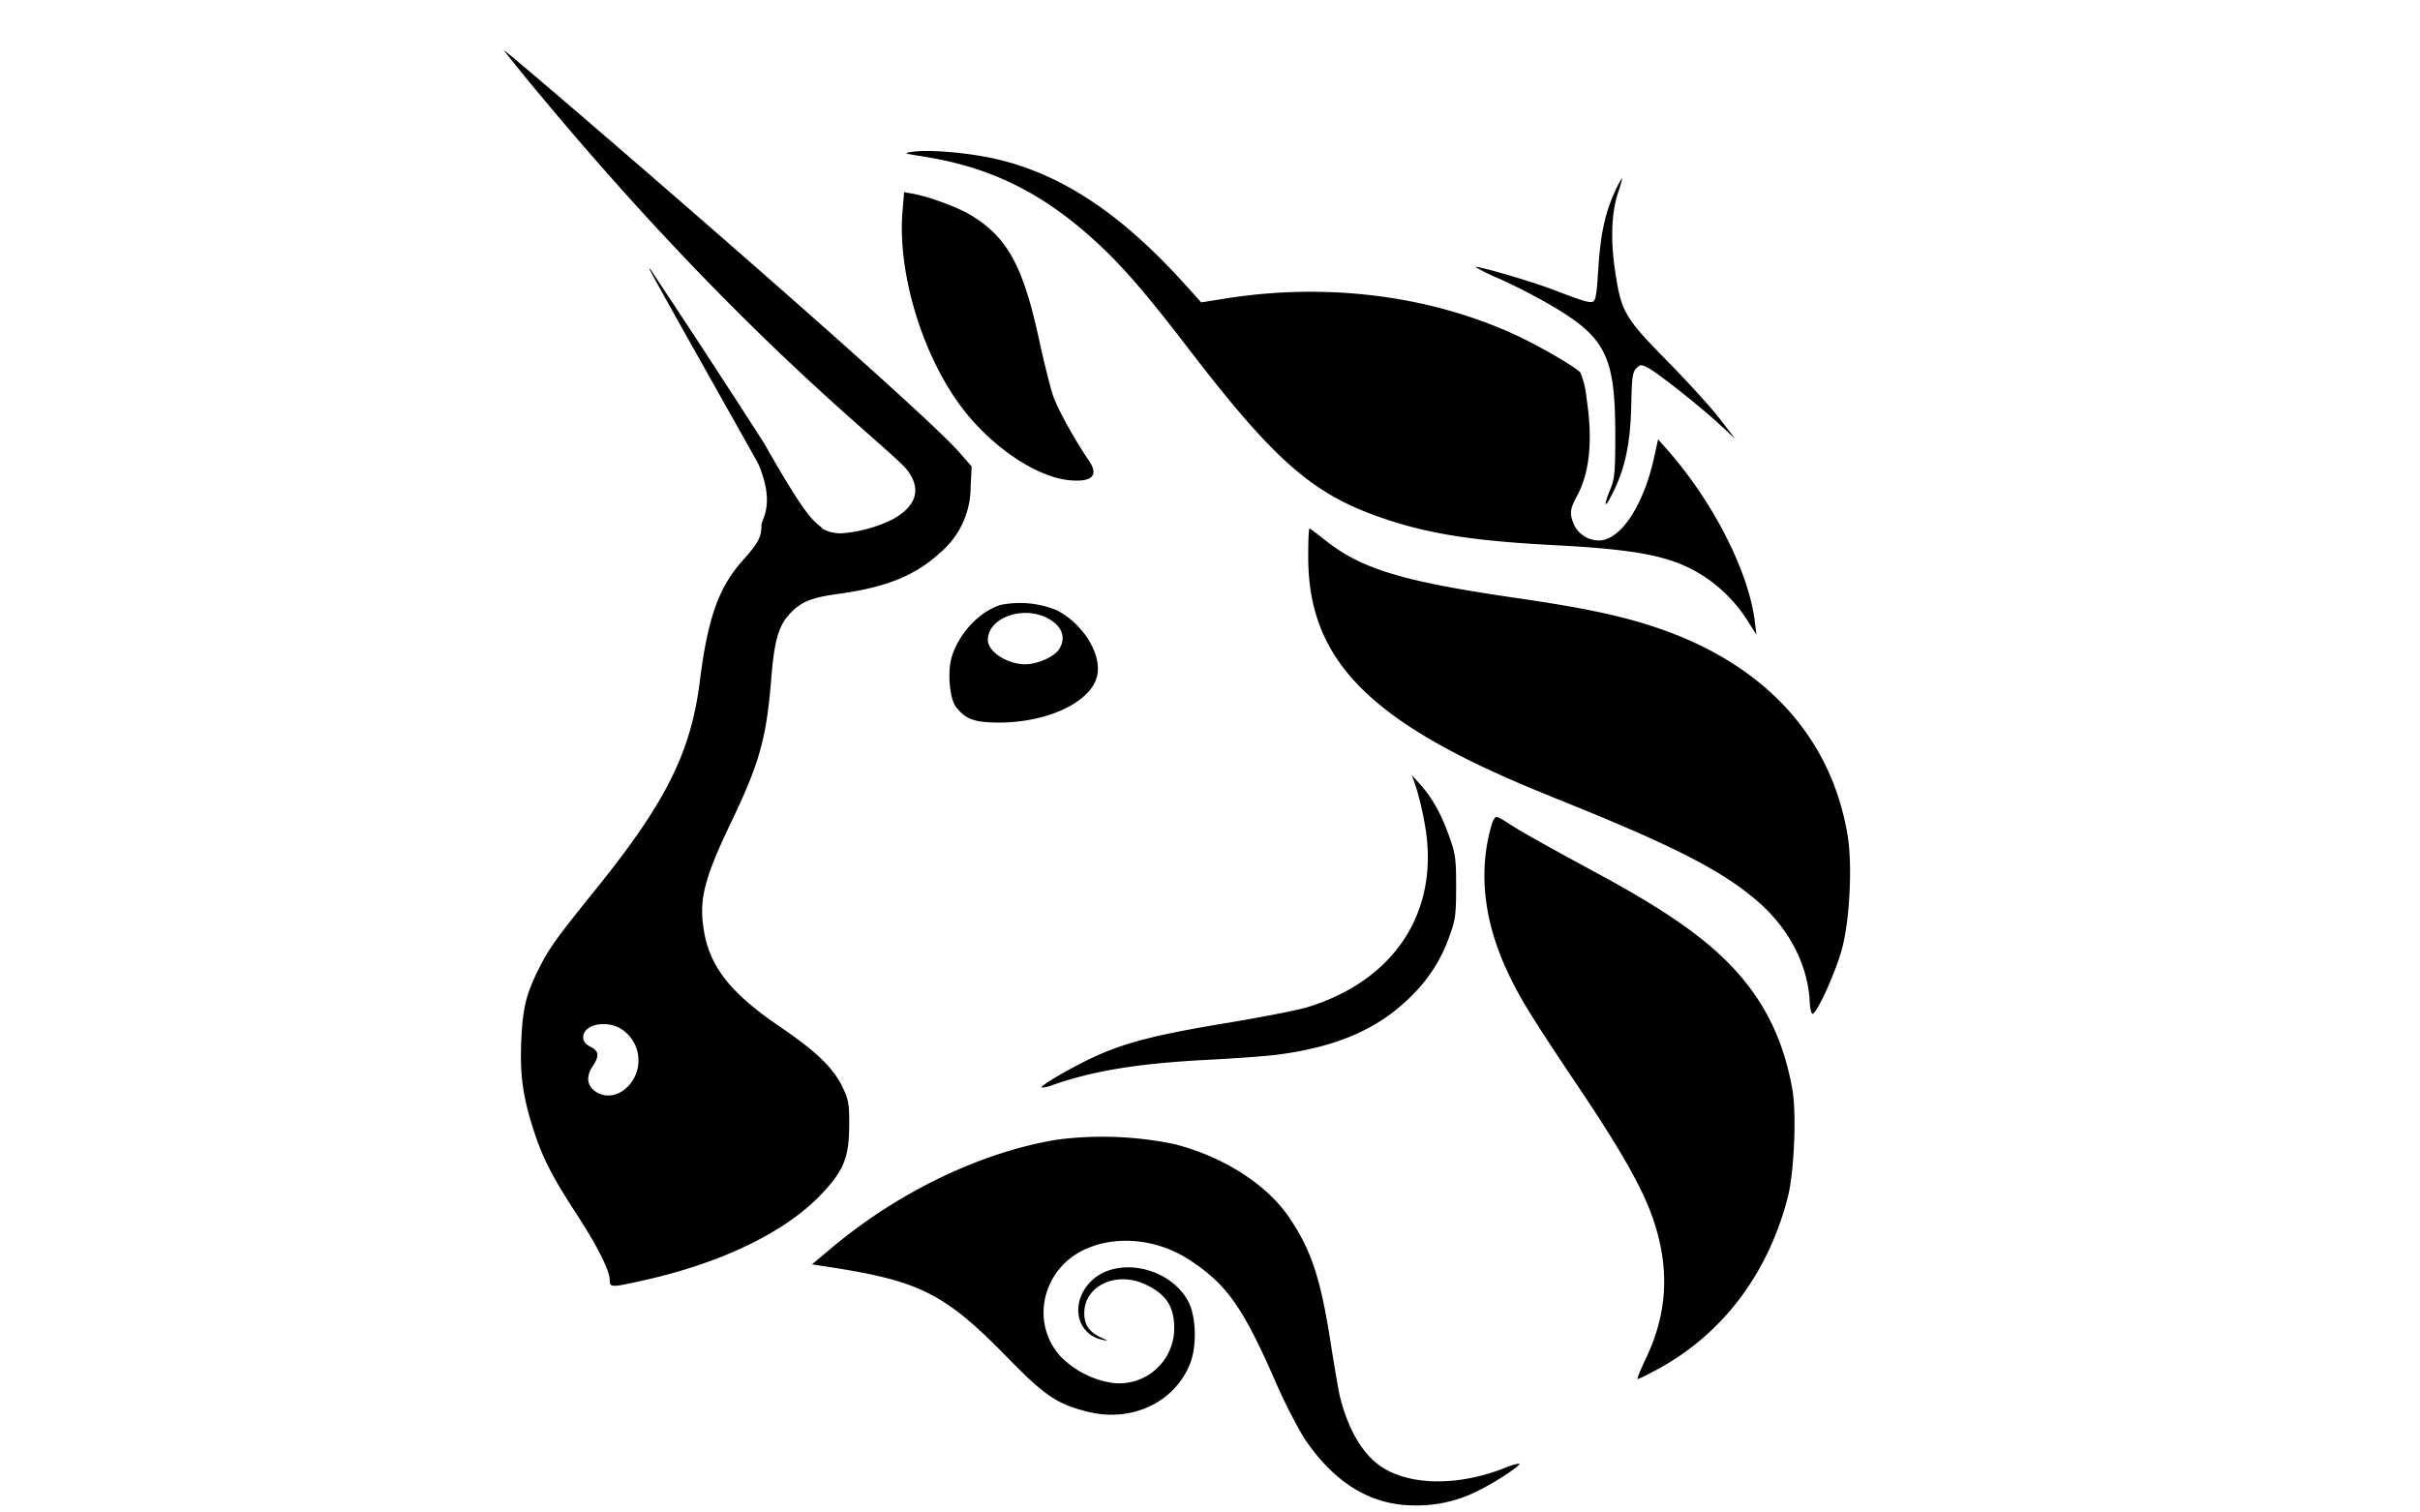
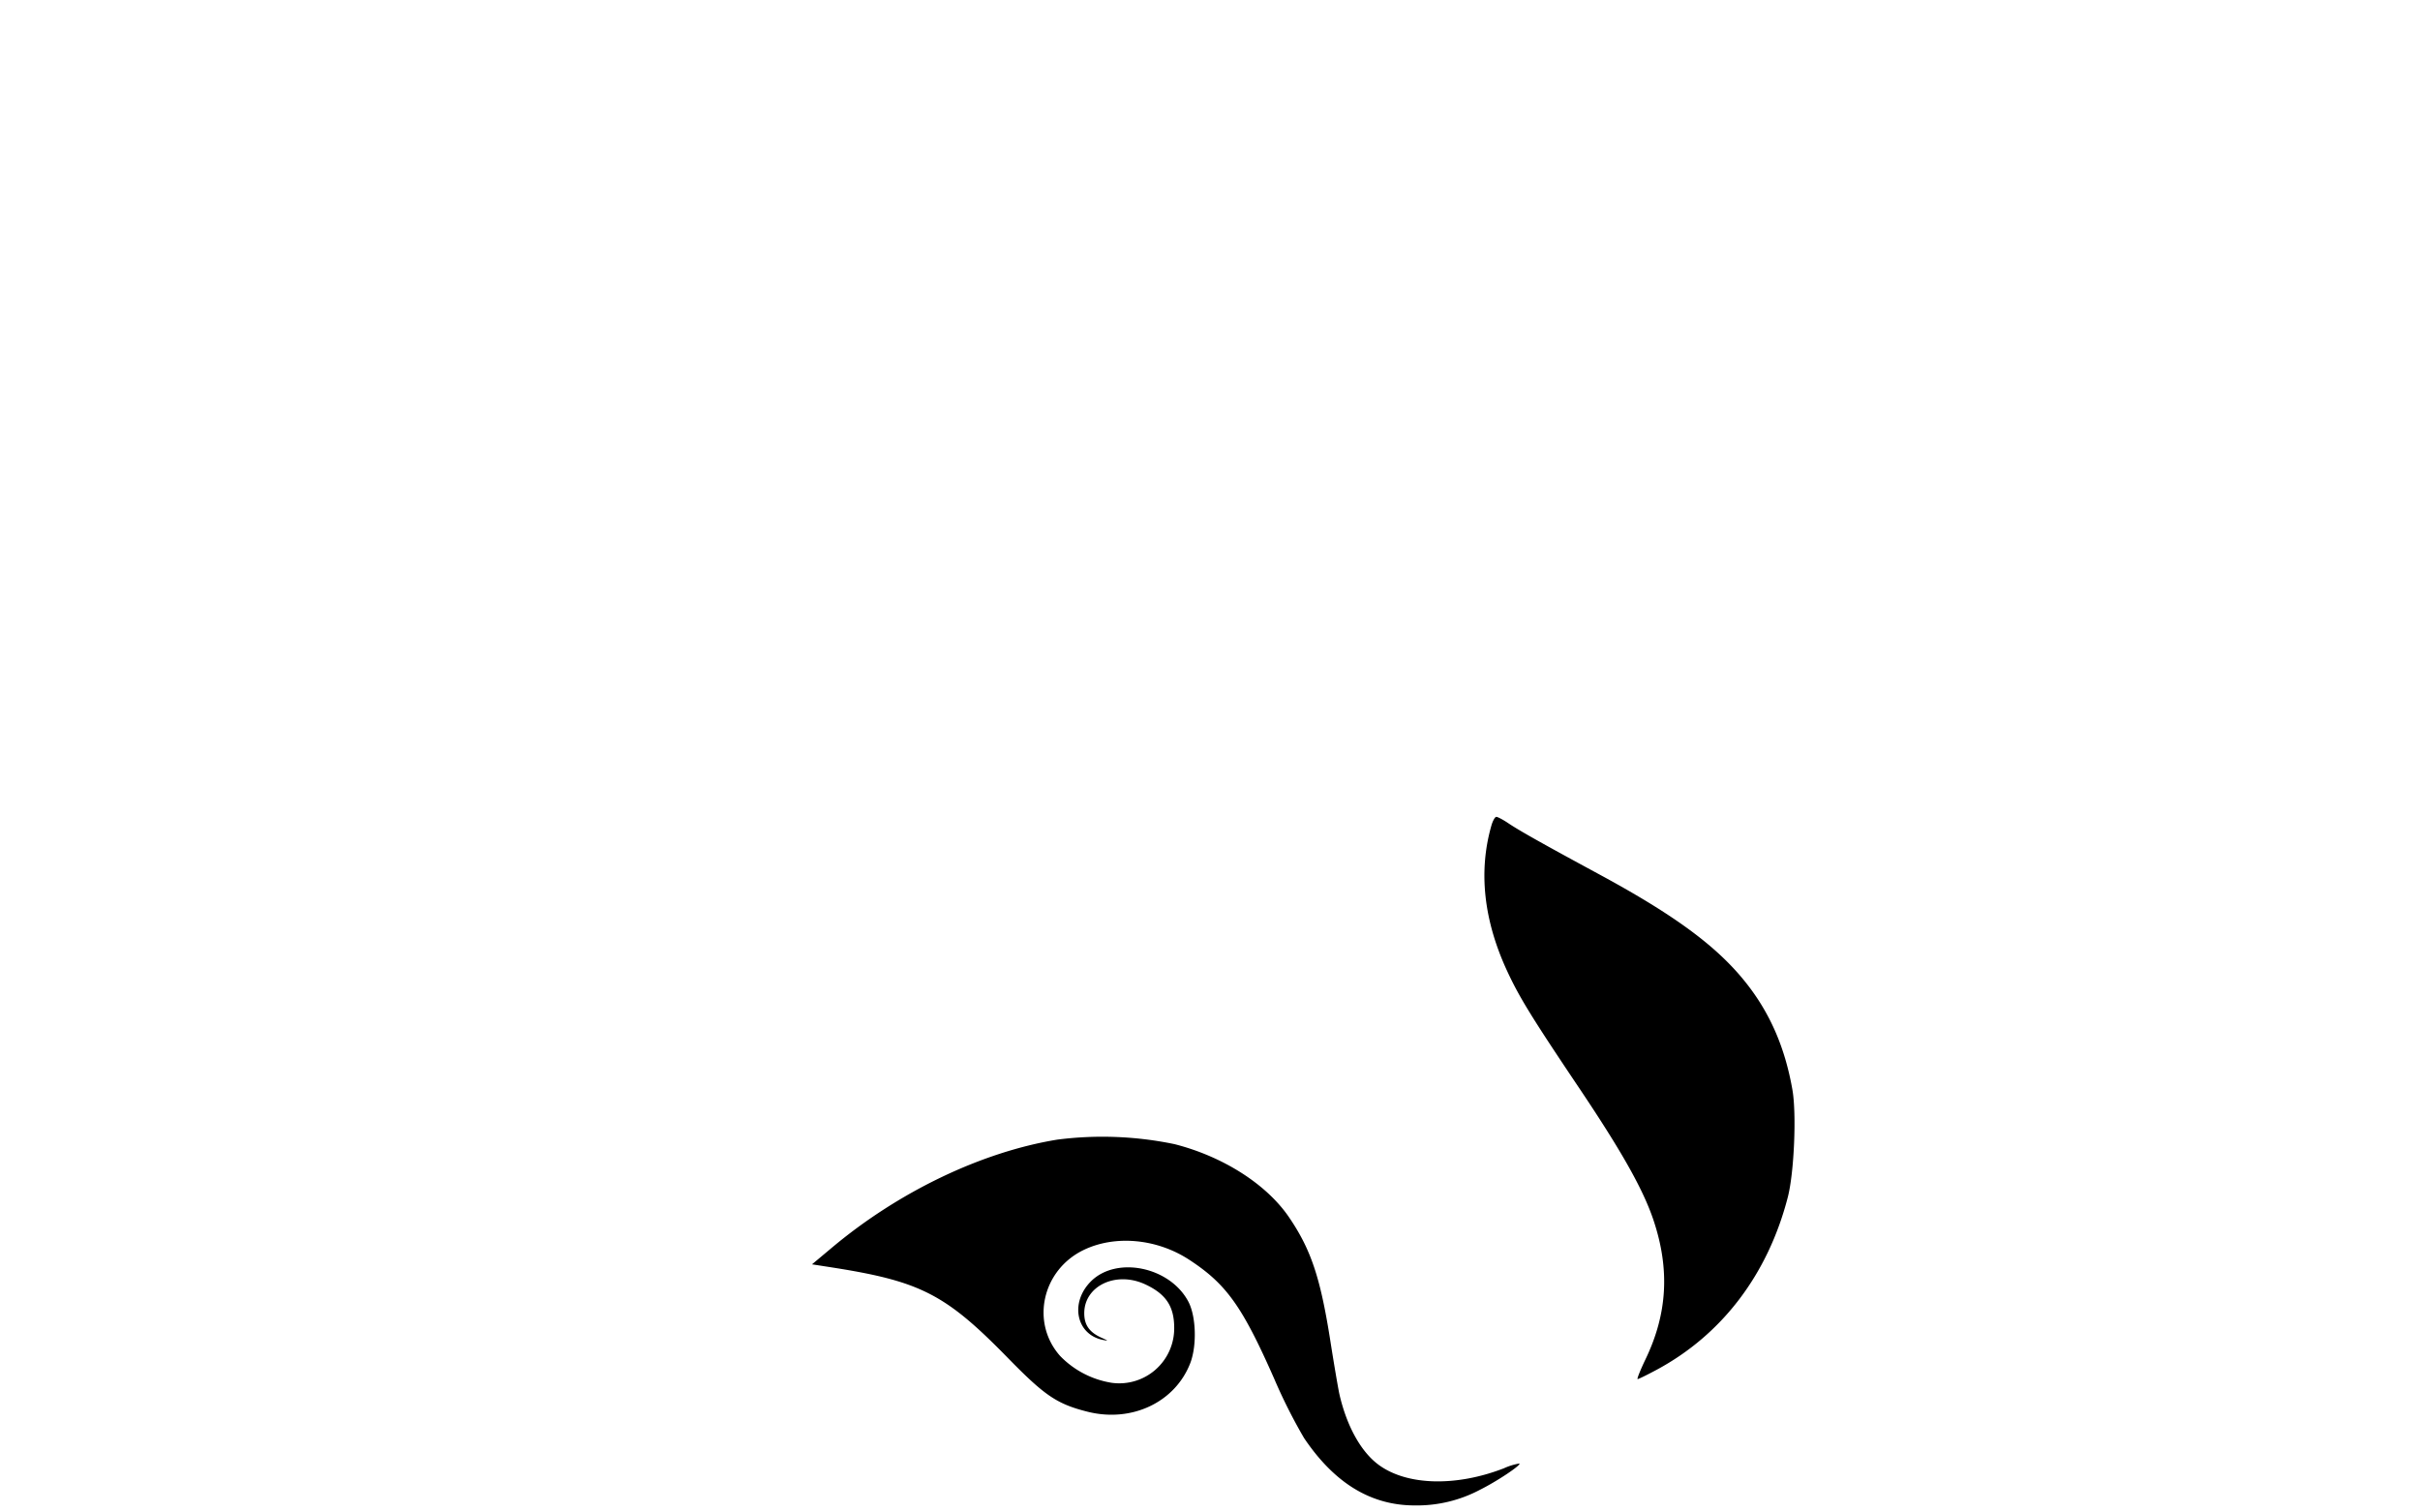
<svg xmlns="http://www.w3.org/2000/svg" width="24" fill="none" aria-hidden="true" viewBox="0 0 14 15">
  <g fill="#000" style="mix-blend-mode:darken">
-     <path d="M4.152 1.551c-.188-.029-.196-.032-.107-.045.17-.026.57.009.846.074.644.152 1.23.542 1.856 1.235l.166.184.238-.038c1.002-.16 2.02-.033 2.873.358.235.108.605.322.65.377a.89.89 0 0 1 .06.251c.064.418.033.737-.096.976-.07.13-.074.171-.027.283a.274.274 0 0 0 .246.154c.212 0 .44-.34.545-.814l.042-.189.083.094c.457.514.815 1.214.876 1.712l.016.13-.076-.118a1.462 1.462 0 0 0-.435-.453c-.306-.201-.63-.27-1.486-.315-.774-.04-1.212-.106-1.646-.247-.739-.24-1.111-.558-1.989-1.702-.39-.509-.63-.79-.87-1.016-.545-.515-1.08-.785-1.765-.89z" />
-     <path d="M10.85 2.686c.019-.34.065-.565.159-.77a.825.825 0 0 1 .077-.148c.005 0-.011.06-.036.133-.068.2-.08.472-.032.789.06.402.093.46.52.894.201.204.434.46.519.571l.154.2-.154-.143c-.188-.175-.62-.517-.716-.566-.064-.032-.074-.032-.113.007-.037.036-.044.09-.05.346-.007.399-.062.655-.194.91-.071.14-.082.11-.018-.047.048-.116.053-.168.053-.554 0-.775-.094-.962-.637-1.28a5.971 5.971 0 0 0-.504-.26 1.912 1.912 0 0 1-.246-.12c.015-.015.545.139.758.22.318.122.37.137.409.123.025-.01.038-.085.05-.305zM4.517 4.013c-.381-.522-.618-1.323-.566-1.922l.015-.185.087.015c.164.03.445.134.577.214.361.218.518.505.677 1.243.047.216.108.46.136.544.045.133.217.444.356.646.1.146.034.215-.188.195-.339-.03-.798-.345-1.094-.75zM10.386 7.9c-1.784-.713-2.412-1.333-2.412-2.378 0-.154.005-.28.012-.28.006 0 .075.05.153.113.362.288.767.411 1.889.574.66.096 1.03.173 1.373.286 1.09.359 1.763 1.087 1.924 2.08.046.288.02.828-.057 1.113-.06.225-.242.63-.29.646-.014.005-.027-.046-.03-.116-.018-.372-.208-.735-.526-1.007-.362-.309-.848-.555-2.036-1.03zm-1.252.297a3.133 3.133 0 0 0-.086-.375l-.046-.135.085.095c.117.13.21.297.288.52.06.17.066.22.066.496 0 .271-.008.328-.064.48a1.518 1.518 0 0 1-.376.596c-.326.33-.745.512-1.35.588-.105.013-.411.035-.68.049-.679.035-1.126.108-1.527.248a.324.324 0 0 1-.115.027c-.016-.016.258-.178.483-.286.318-.153.635-.236 1.345-.353.35-.058.713-.129.805-.157.868-.264 1.315-.947 1.172-1.793z" />
    <path d="M9.952 9.641c-.237-.506-.292-.995-.162-1.451.014-.05.036-.089.05-.089.013 0 .07.03.124.067.11.073.328.196.912.512.728.395 1.144.7 1.426 1.05.247.305.4.654.474 1.078.042.24.017.82-.045 1.062-.196.764-.65 1.364-1.3 1.714-.095.051-.18.093-.19.093-.009 0 .026-.087.077-.194.219-.454.244-.895.079-1.386-.102-.301-.308-.668-.724-1.289-.484-.72-.602-.913-.721-1.167zM3.25 12.374c.663-.556 1.486-.95 2.237-1.072a3.51 3.51 0 0 1 1.161.045c.48.122.91.396 1.133.721.218.319.312.596.41 1.214.038.243.08.488.092.543.073.32.216.576.392.704.28.204.764.217 1.239.033a.618.618 0 0 1 .155-.048c.017.017-.222.176-.39.26a1.334 1.334 0 0 1-.648.156c-.435 0-.796-.22-1.098-.668a5.3 5.3 0 0 1-.296-.588c-.318-.721-.475-.94-.844-1.181-.322-.21-.737-.247-1.049-.095-.41.2-.524.72-.23 1.05a.911.911 0 0 0 .512.266.545.545 0 0 0 .619-.544c0-.217-.084-.34-.295-.436-.289-.129-.598.022-.597.291 0 .115.051.187.167.24.074.033.076.035.015.023-.264-.055-.326-.372-.114-.582.256-.252.784-.141.965.204.076.145.085.433.019.607-.15.39-.582.595-1.022.483-.3-.076-.421-.158-.782-.527-.627-.642-.87-.767-1.774-.907l-.174-.027.197-.165z" />
-     <path fill-rule="evenodd" d="M.308.884C2.402 3.41 3.845 4.452 4.005 4.672c.132.182.082.346-.144.474a1.381 1.381 0 0 1-.515.143c-.147 0-.198-.056-.198-.056-.085-.08-.133-.066-.57-.837A132.96 132.96 0 0 0 1.45 2.67c-.032-.03-.031-.03 1.067 1.923.177.407.035.556.035.614 0 .118-.033.18-.179.343-.244.27-.353.574-.432 1.203-.088.705-.336 1.203-1.024 2.056-.402.499-.468.59-.57.792-.128.253-.163.395-.177.714-.015.339.014.557.118.88.09.284.186.47.429.844.21.323.33.563.33.657 0 .074.014.074.34.001.776-.174 1.407-.48 1.762-.857.22-.233.271-.361.273-.68.001-.208-.006-.252-.063-.372-.092-.195-.26-.358-.63-.61-.486-.33-.694-.595-.75-.96-.048-.3.007-.511.275-1.07.278-.58.347-.827.394-1.41.03-.377.071-.526.18-.646.114-.124.216-.166.498-.204.459-.063.75-.18.99-.4a.853.853 0 0 0 .31-.652l.01-.21-.117-.134C4.098 4.004.026.5 0 .5-.005.5.133.673.308.884zm.976 9.815a.37.37 0 0 0-.115-.489c-.15-.1-.385-.052-.385.077 0 .04.022.069.072.094.084.043.09.091.024.19-.067.099-.061.186.015.246.123.095.297.043.389-.118zm3.641-4.7c-.215.065-.424.292-.49.53-.039.145-.016.4.043.478.096.127.188.16.439.159.49-.003.916-.212.966-.474.04-.214-.147-.51-.405-.641a.965.965 0 0 0-.553-.052zm.574.445c.075-.107.042-.222-.087-.3-.244-.149-.615-.026-.615.204 0 .115.193.24.37.24.118 0 .28-.07.332-.144z" clip-rule="evenodd" />
  </g>
</svg>